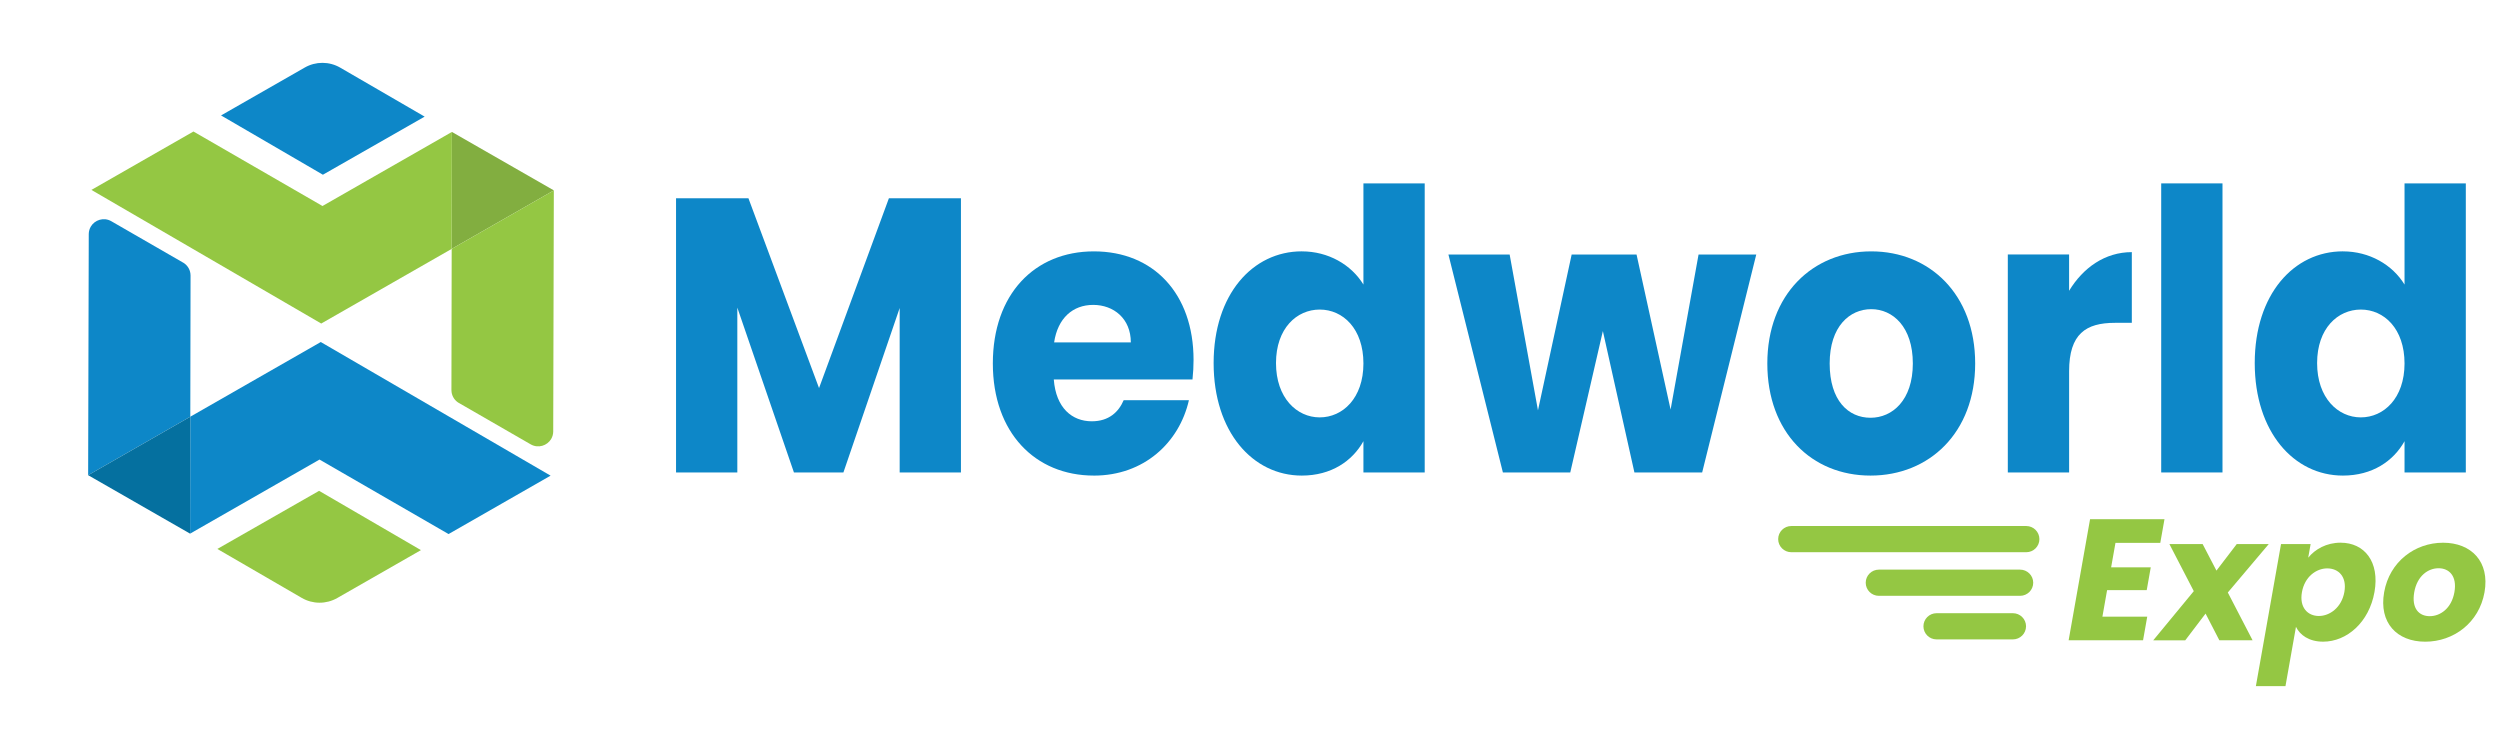
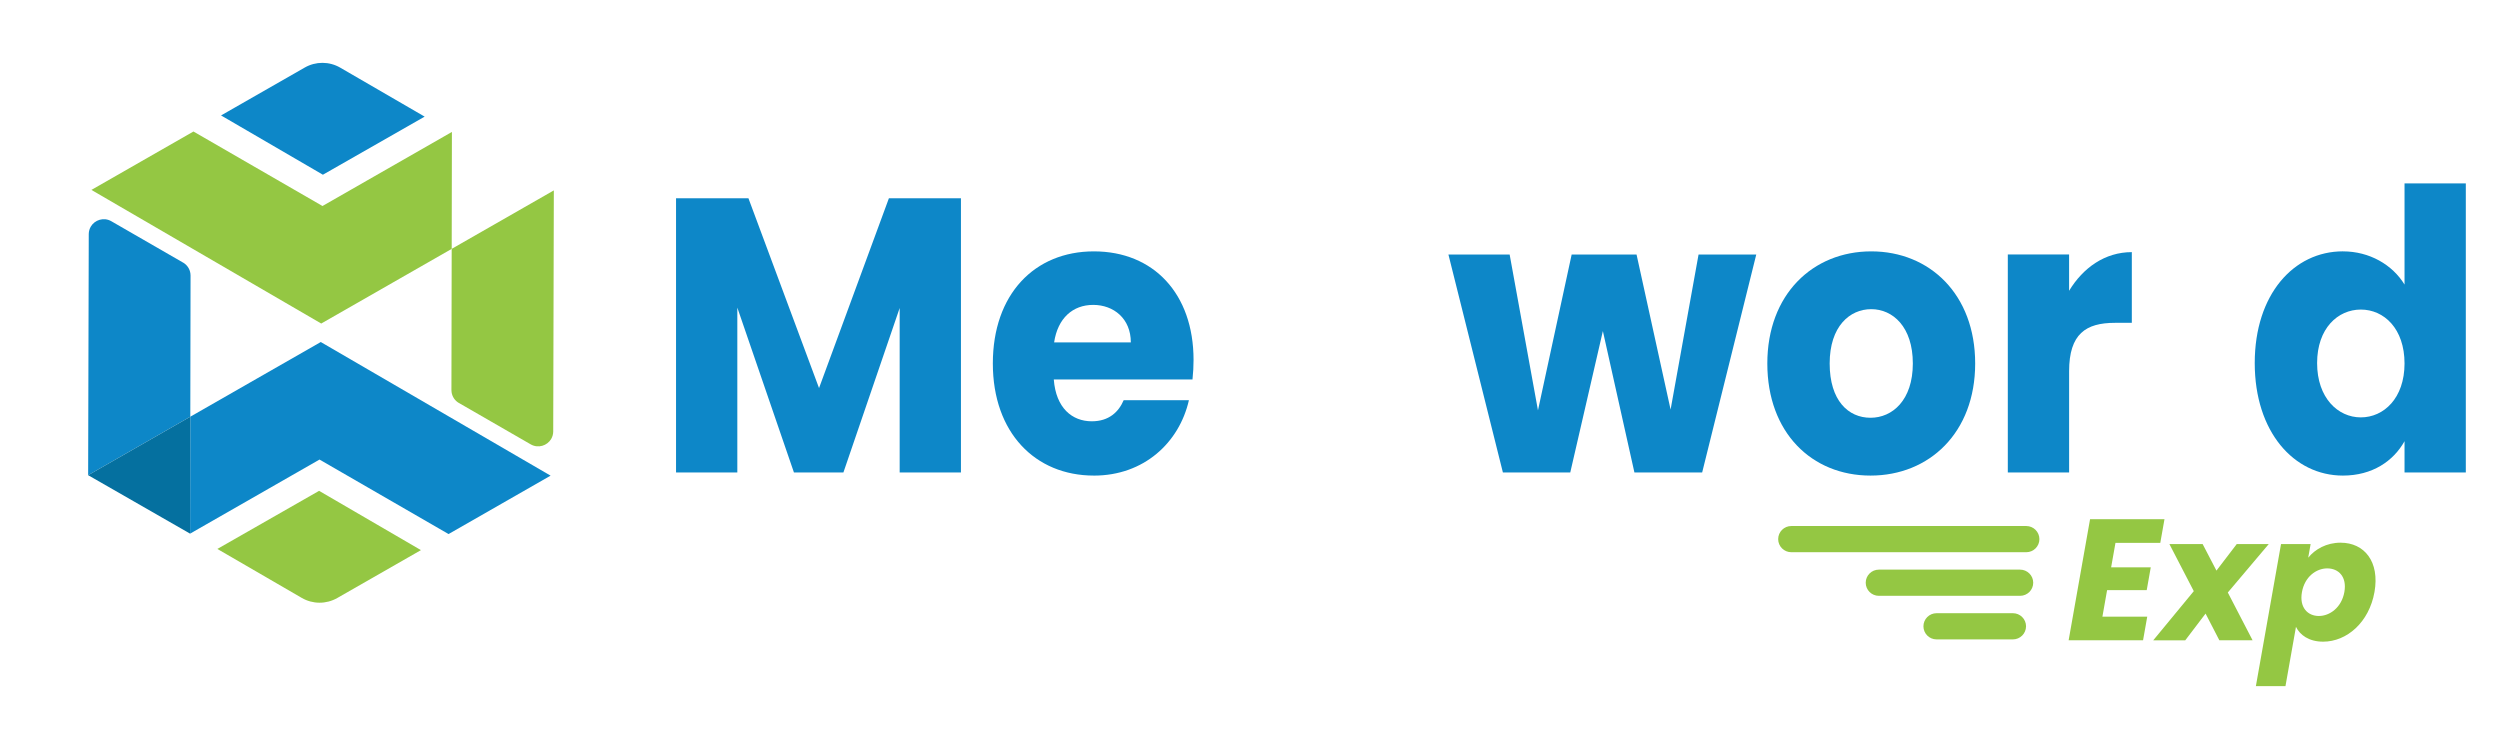
<svg xmlns="http://www.w3.org/2000/svg" width="257" height="77" viewBox="0 0 257 77" fill="none">
  <g clip-path="url(#clip0_65_1339)">
-     <path d="M46.456 13.563L46.432 25.584L56.936 19.572L46.456 13.563Z" fill="#82AE40" />
    <path d="M69.497 20.379H76.938L84.197 39.894L91.38 20.379H98.785V48.57H92.486V31.665L86.702 48.57H81.617L75.797 31.623V48.57H69.497V20.379Z" fill="#0D87C8" />
    <path d="M112.454 48.89C106.412 48.89 102.064 44.473 102.064 37.365C102.064 30.258 106.339 25.841 112.454 25.841C118.568 25.841 122.697 30.177 122.697 37.004C122.697 37.648 122.661 38.328 122.588 39.011H108.33C108.552 41.943 110.21 43.309 112.235 43.309C114.002 43.309 114.998 42.346 115.514 41.141H122.22C121.224 45.519 117.578 48.892 112.456 48.892L112.454 48.89ZM108.364 35.197H116.249C116.249 32.748 114.482 31.343 112.381 31.343C110.28 31.343 108.734 32.709 108.364 35.197Z" fill="#0D87C8" />
-     <path d="M133.824 25.84C136.55 25.84 138.909 27.206 140.16 29.253V18.852H146.46V48.568H140.16V45.355C139.018 47.404 136.845 48.89 133.824 48.89C128.778 48.89 124.761 44.392 124.761 37.324C124.761 30.255 128.778 25.838 133.824 25.838V25.84ZM135.667 31.823C133.308 31.823 131.173 33.75 131.173 37.326C131.173 40.902 133.31 42.907 135.667 42.907C138.023 42.907 140.16 40.938 140.16 37.365C140.16 33.792 138.059 31.823 135.667 31.823Z" fill="#0D87C8" />
    <path d="M148.892 26.163H155.191L158.103 42.185L161.567 26.163H168.237L171.737 42.104L174.612 26.163H180.544L174.982 48.57H168.018L164.775 34.033L161.423 48.57H154.498L148.897 26.163H148.892Z" fill="#0D87C8" />
    <path d="M192.291 48.89C186.25 48.89 181.681 44.473 181.681 37.365C181.681 30.258 186.359 25.841 192.364 25.841C198.37 25.841 203.048 30.258 203.048 37.365C203.048 44.473 198.333 48.89 192.291 48.89ZM192.291 42.946C194.538 42.946 196.639 41.138 196.639 37.365C196.639 33.592 194.575 31.782 192.364 31.782C190.154 31.782 188.09 33.548 188.09 37.365C188.09 41.182 190.006 42.946 192.289 42.946H192.291Z" fill="#0D87C8" />
    <path d="M212.703 48.568H206.403V26.16H212.703V29.894C214.139 27.526 216.388 25.919 219.151 25.919V33.187H217.42C214.436 33.187 212.705 34.311 212.705 38.165V48.565L212.703 48.568Z" fill="#0D87C8" />
-     <path d="M222.172 18.852H228.472V48.568H222.172V18.852Z" fill="#0D87C8" />
    <path d="M240.85 25.84C243.576 25.84 245.935 27.206 247.186 29.253V18.852H253.486V48.568H247.186V45.355C246.044 47.404 243.871 48.89 240.85 48.89C235.804 48.89 231.787 44.392 231.787 37.324C231.787 30.255 235.804 25.838 240.85 25.838V25.84ZM242.692 31.823C240.334 31.823 238.199 33.75 238.199 37.326C238.199 40.902 240.336 42.907 242.692 42.907C245.049 42.907 247.186 40.938 247.186 37.365C247.186 33.792 245.085 31.823 242.692 31.823Z" fill="#0D87C8" />
    <path d="M22.724 11.867L33.194 17.962L43.654 11.989L34.975 6.954C33.849 6.3 32.459 6.297 31.328 6.944L22.724 11.867Z" fill="#0D87C8" />
    <path d="M32.848 47.243L46.112 54.901L56.6 48.897L32.975 35.16L19.563 42.837L19.542 54.857L32.848 47.241V47.243Z" fill="#0D87C8" />
    <path d="M19.563 42.837L19.589 28.326C19.589 28.253 19.584 28.18 19.573 28.108C19.508 27.643 19.234 27.23 18.82 26.991H18.815L11.444 22.742C10.664 22.293 9.736 22.608 9.33 23.301C9.33 23.301 9.33 23.303 9.33 23.306C9.205 23.519 9.129 23.771 9.124 24.046C9.124 24.056 9.124 24.067 9.124 24.075L9.061 48.848L19.563 42.837Z" fill="#0D87C8" />
    <path d="M19.542 54.86L19.563 42.837L9.061 48.848L19.542 54.86Z" fill="#05709F" />
    <path d="M33.15 21.177L19.886 13.519L9.397 19.523L33.022 33.26L46.435 25.584L46.456 13.563L33.15 21.179V21.177Z" fill="#94C743" />
    <path d="M46.433 25.583L46.407 40.094C46.407 40.167 46.412 40.24 46.422 40.312C46.487 40.777 46.761 41.19 47.175 41.429H47.181L54.552 45.677C55.331 46.127 56.259 45.812 56.666 45.119C56.666 45.119 56.666 45.116 56.666 45.114C56.791 44.901 56.866 44.649 56.871 44.374C56.871 44.363 56.871 44.353 56.871 44.345L56.934 19.572L46.433 25.583Z" fill="#94C743" />
    <path d="M43.273 56.553L32.803 50.458L22.344 56.431L31.023 61.466C32.149 62.12 33.538 62.123 34.67 61.476L43.273 56.553Z" fill="#94C743" />
    <path d="M222.078 55.808H217.47L217.024 58.324H221.098L220.684 60.663H216.61L216.128 63.393H220.736L220.306 65.821H212.656L214.858 53.377H222.508L222.078 55.805V55.808Z" fill="#94C743" />
    <path d="M226.733 63.076L224.645 65.823H221.354L225.521 60.77L223.014 55.93H226.431L227.851 58.659L229.937 55.93H233.228L229.019 60.91L231.566 65.821H228.149L226.731 63.074L226.733 63.076Z" fill="#94C743" />
    <path d="M240.618 55.789C243.055 55.789 244.65 57.74 244.097 60.858C243.545 63.977 241.254 65.964 238.817 65.964C237.357 65.964 236.429 65.273 236.025 64.439L234.946 70.537H231.904L234.49 55.93H237.532L237.284 57.329C237.99 56.462 239.158 55.787 240.618 55.787V55.789ZM239.241 58.43C238.102 58.43 236.916 59.3 236.638 60.877C236.359 62.453 237.237 63.323 238.376 63.323C239.515 63.323 240.722 62.437 241.001 60.858C241.28 59.282 240.399 58.43 239.241 58.43Z" fill="#94C743" />
-     <path d="M249.313 65.966C246.396 65.966 244.535 64.016 245.09 60.879C245.645 57.742 248.249 55.792 251.15 55.792C254.051 55.792 255.964 57.742 255.409 60.879C254.854 64.016 252.232 65.966 249.313 65.966ZM249.777 63.343C250.861 63.343 252.018 62.546 252.313 60.879C252.61 59.194 251.752 58.415 250.684 58.415C249.615 58.415 248.481 59.194 248.184 60.879C247.89 62.546 248.672 63.343 249.777 63.343Z" fill="#94C743" />
    <path d="M208.298 54.075H184.149C183.402 54.075 182.796 54.678 182.796 55.422C182.796 56.166 183.402 56.768 184.149 56.768H208.298C209.045 56.768 209.651 56.166 209.651 55.422C209.651 54.678 209.045 54.075 208.298 54.075Z" fill="#94C743" />
    <path d="M207.662 58.558H193.149C192.402 58.558 191.796 59.16 191.796 59.904C191.796 60.648 192.402 61.251 193.149 61.251H207.662C208.409 61.251 209.015 60.648 209.015 59.904C209.015 59.16 208.409 58.558 207.662 58.558Z" fill="#94C743" />
    <path d="M206.924 63.037H199.082C198.334 63.037 197.729 63.64 197.729 64.383C197.729 65.127 198.334 65.73 199.082 65.73H206.924C207.671 65.73 208.277 65.127 208.277 64.383C208.277 63.64 207.671 63.037 206.924 63.037Z" fill="#94C743" />
  </g>
  <defs>
    <clipPath id="clip0_65_1339">
      <rect width="252.517" height="64.078" fill="white" transform="translate(2.988 6.461)" />
    </clipPath>
  </defs>
</svg>